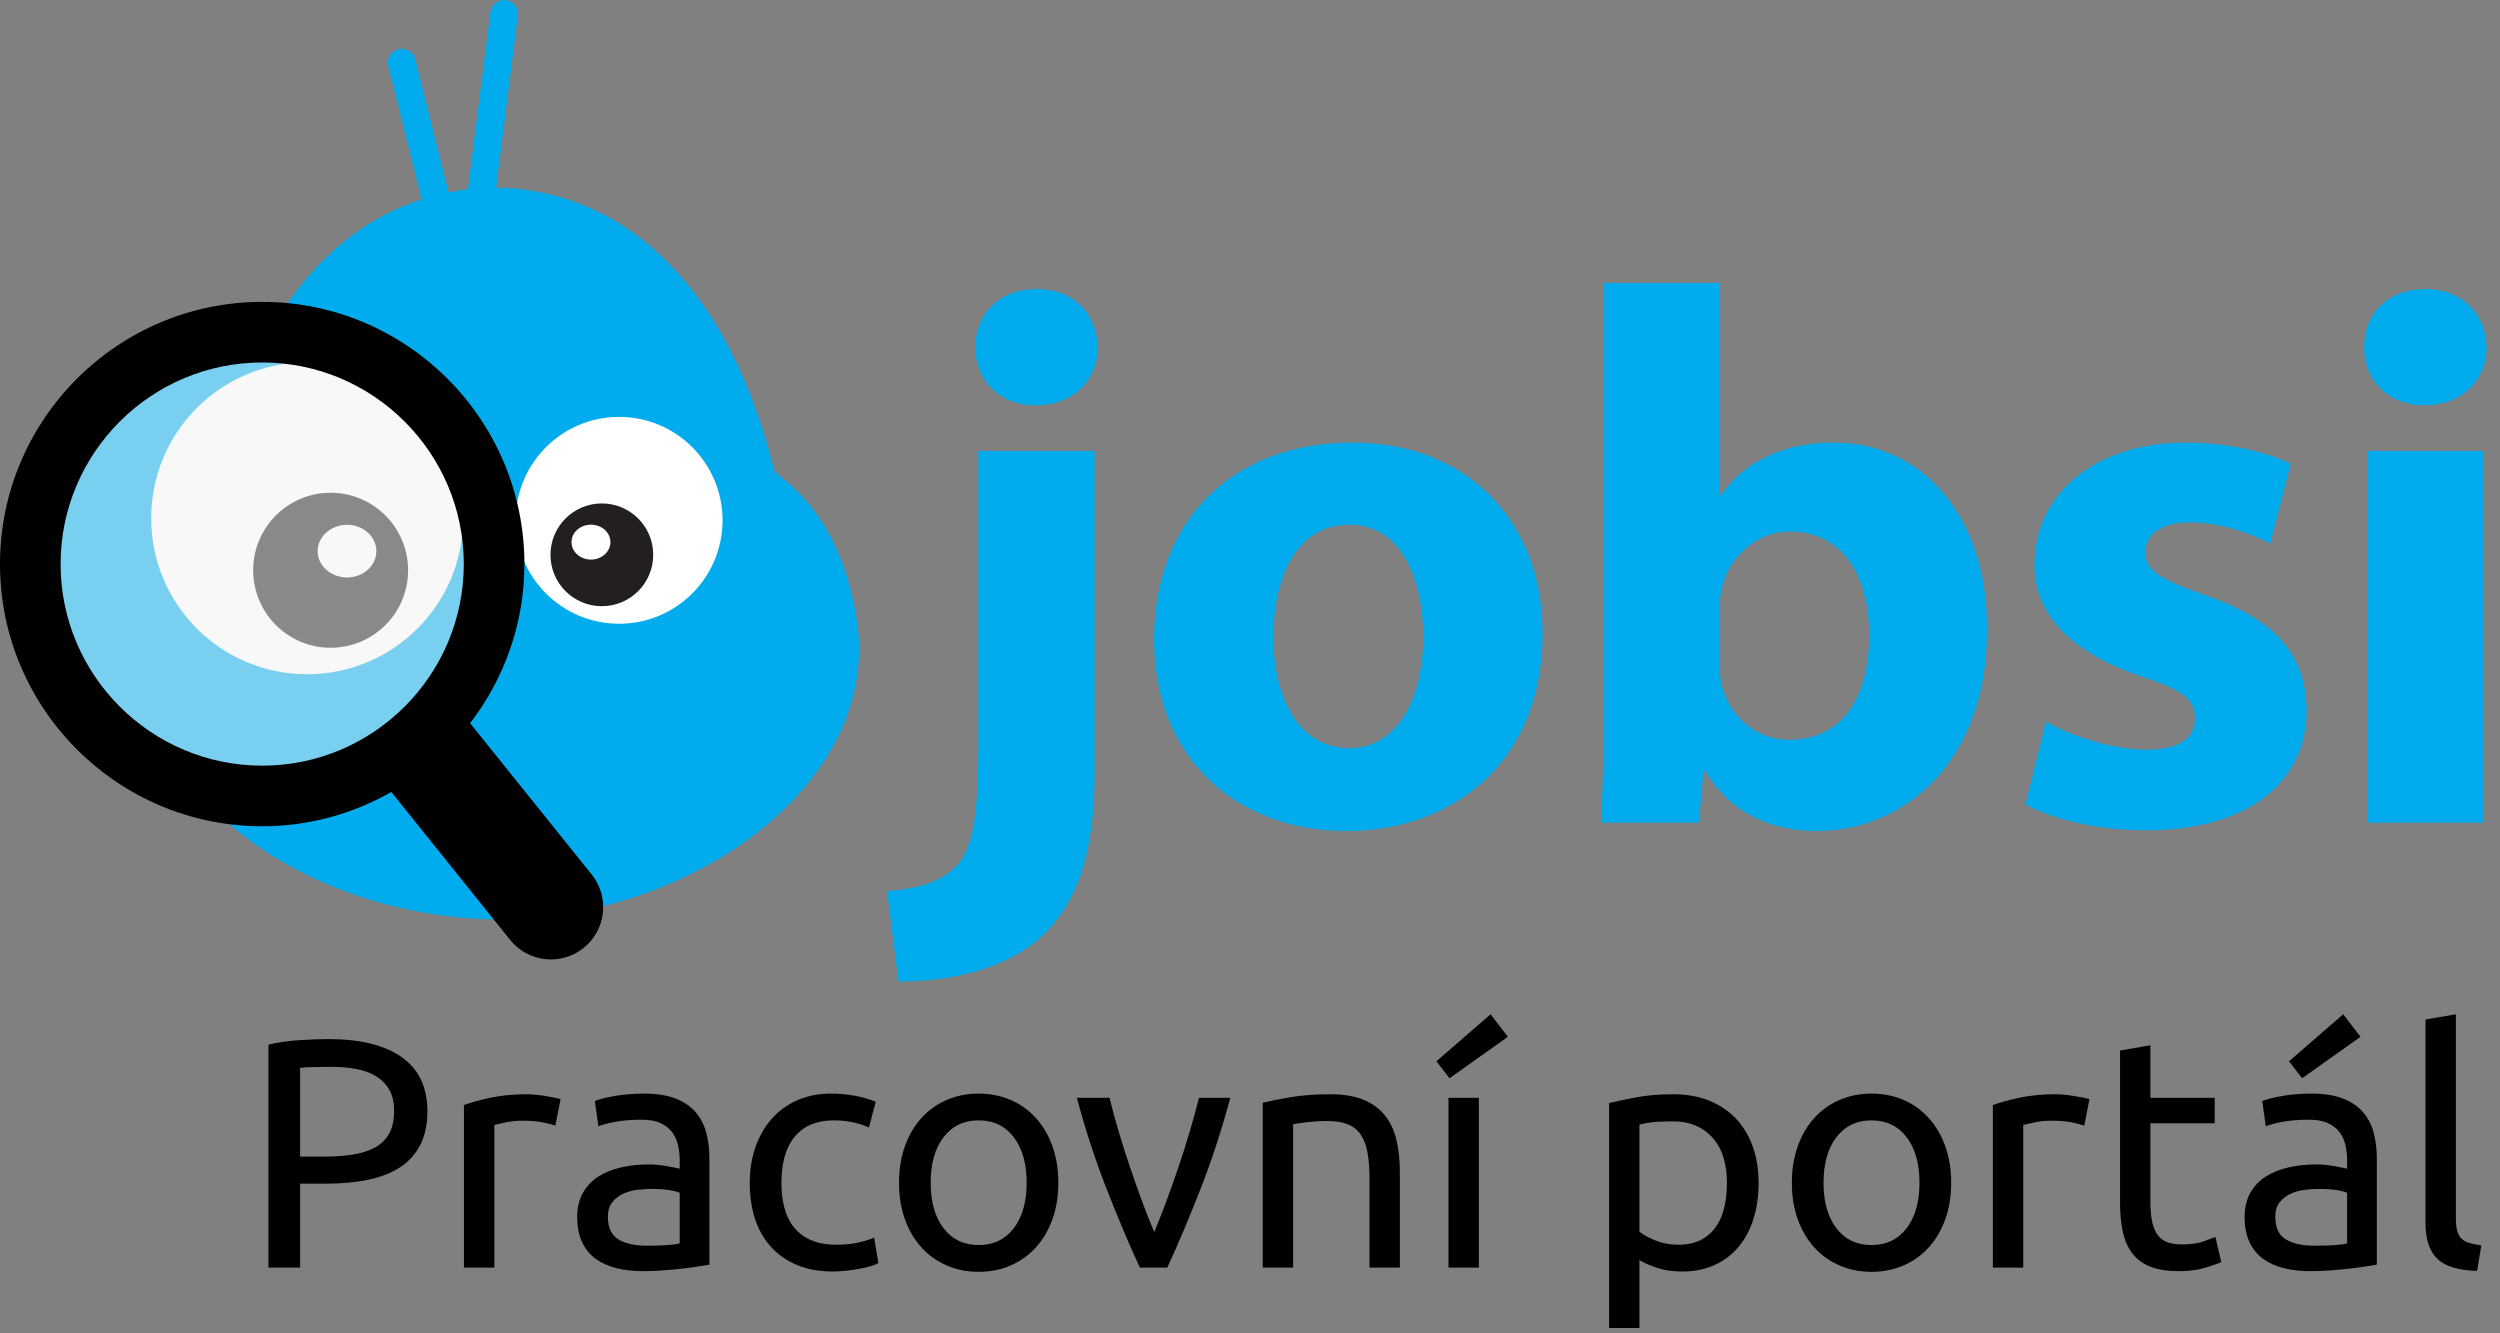
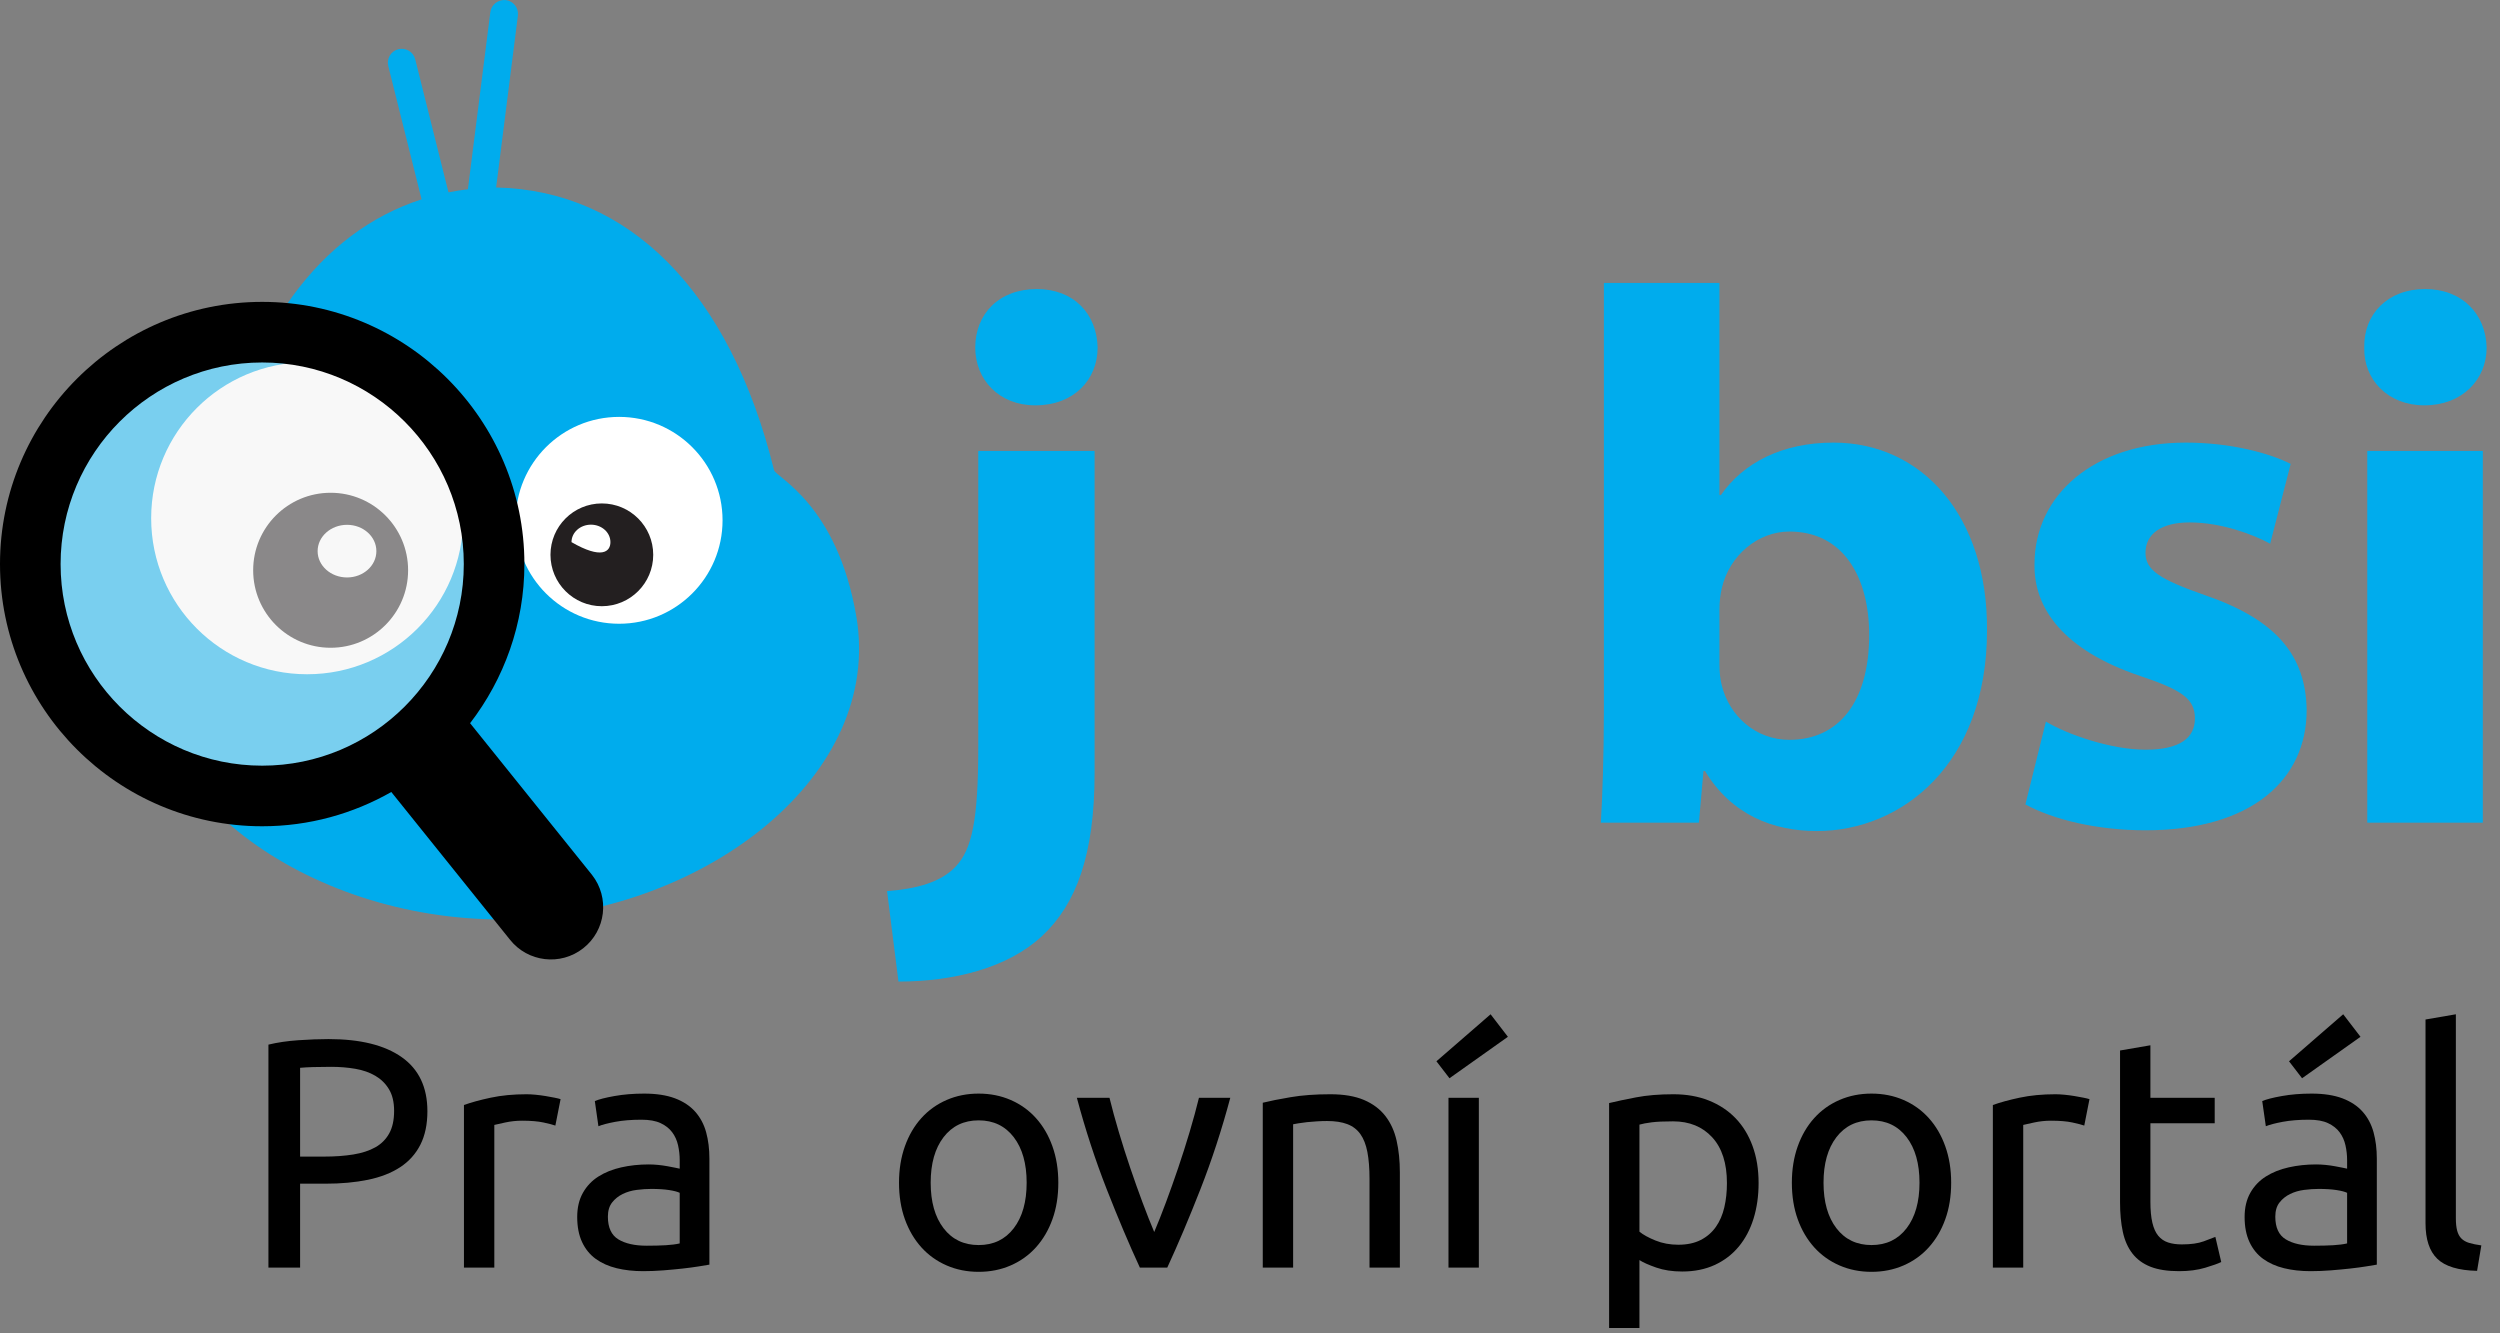
<svg xmlns="http://www.w3.org/2000/svg" xmlns:ns1="http://www.serif.com/" width="100%" height="100%" viewBox="0 0 180 96" version="1.1" xml:space="preserve" style="fill-rule:evenodd;clip-rule:evenodd;stroke-linejoin:round;stroke-miterlimit:2;">
  <rect x="0" y="0" width="180" height="96" fill="#808080" stroke="none" />
  <g transform="matrix(1,0,0,1,-820.934,-18.459)">
    <g id="Layer-1" ns1:id="Layer 1">
      <g transform="matrix(1,0,0,1,882.592,40.249)">
        <path d="M0,22.607C-1.379,14.494 -5.802,12.57 -5.927,12.06C-9.102,-0.831 -16.408,-8.091 -25.937,-8.291L-24.37,-20.667C-24.301,-21.213 -24.689,-21.715 -25.237,-21.784C-25.775,-21.842 -26.285,-21.465 -26.354,-20.918L-27.97,-8.163C-28.442,-8.107 -28.908,-8.033 -29.367,-7.941L-31.762,-17.52C-31.896,-18.055 -32.44,-18.379 -32.975,-18.247C-33.511,-18.114 -33.836,-17.571 -33.703,-17.036L-31.303,-7.438C-38.603,-5.081 -43.89,2.03 -46.05,13.011C-46.153,13.527 -50.147,15.65 -51.139,23.82C-52.527,35.263 -39.483,44.449 -25.463,44.41L-25.463,44.421C-25.421,44.419 -25.38,44.421 -25.341,44.421C-25.248,44.419 -25.157,44.41 -25.067,44.408C-24.975,44.406 -24.884,44.41 -24.794,44.408C-24.752,44.408 -24.71,44.402 -24.671,44.402L-24.671,44.392C-10.662,43.765 1.93,33.972 0,22.607" style="fill:rgb(0,172,237);fill-rule:nonzero;" />
      </g>
      <g transform="matrix(1,0,0,1,899.963,84.918)">
        <path d="M0,-41.434C0,-39.135 -1.696,-37.274 -4.488,-37.274C-7.115,-37.274 -8.811,-39.135 -8.811,-41.434C-8.811,-43.842 -7.115,-45.648 -4.379,-45.648C-1.696,-45.648 -0.055,-43.842 0,-41.434M-15.161,-2.3C-12.972,-2.464 -11.275,-2.956 -10.235,-4.051C-9.031,-5.31 -8.593,-7.444 -8.593,-12.753L-8.593,-33.99L-0.219,-33.99L-0.219,-10.783C-0.219,-4.927 -1.532,-1.369 -3.995,0.93C-6.458,3.229 -10.345,4.214 -14.34,4.214L-15.161,-2.3Z" style="fill:rgb(0,172,237);fill-rule:nonzero;" />
      </g>
      <g transform="matrix(1,0,0,1,912.621,64.338)">
-         <path d="M0,-0.055C0,4.543 1.916,7.991 5.474,7.991C8.702,7.991 10.782,4.761 10.782,-0.055C10.782,-4.051 9.25,-8.101 5.474,-8.101C1.478,-8.101 0,-3.996 0,-0.055M19.376,-0.328C19.376,9.468 12.425,13.957 5.254,13.957C-2.572,13.957 -8.593,8.812 -8.593,0.164C-8.593,-8.484 -2.901,-14.012 5.692,-14.012C13.902,-14.012 19.376,-8.374 19.376,-0.328" style="fill:rgb(0,172,237);fill-rule:nonzero;" />
-       </g>
+         </g>
      <g transform="matrix(1,0,0,1,944.733,50.819)">
        <path d="M0,15.489C0,16.036 0.055,16.529 0.164,16.967C0.712,19.211 2.627,20.908 5.035,20.908C8.593,20.908 10.782,18.171 10.782,13.355C10.782,9.195 8.922,5.911 5.035,5.911C2.791,5.911 0.712,7.608 0.164,10.016C0.055,10.509 0,11.001 0,11.549L0,15.489ZM-8.538,26.874C-8.429,25.122 -8.319,21.893 -8.319,18.883L-8.319,-11.987L0,-11.987L0,3.284L0.109,3.284C1.696,0.985 4.488,-0.493 8.21,-0.493C14.614,-0.493 19.321,4.816 19.266,13.026C19.266,22.659 13.136,27.476 7.006,27.476C3.886,27.476 0.876,26.326 -1.04,23.152L-1.149,23.152L-1.478,26.874L-8.538,26.874Z" style="fill:rgb(0,172,237);fill-rule:nonzero;" />
      </g>
      <g transform="matrix(1,0,0,1,968.239,58.153)">
        <path d="M0,12.26C1.532,13.19 4.707,14.285 7.17,14.285C9.688,14.285 10.728,13.409 10.728,12.041C10.728,10.673 9.906,10.016 6.787,8.976C1.259,7.115 -0.876,4.105 -0.821,0.93C-0.821,-4.051 3.448,-7.827 10.07,-7.827C13.19,-7.827 15.981,-7.116 17.624,-6.295L16.147,-0.548C14.942,-1.205 12.644,-2.08 10.345,-2.08C8.319,-2.08 7.17,-1.259 7.17,0.109C7.17,1.368 8.21,2.025 11.494,3.174C16.584,4.925 18.719,7.498 18.773,11.439C18.773,16.42 14.833,20.087 7.17,20.087C3.667,20.087 0.547,19.321 -1.477,18.226L0,12.26Z" style="fill:rgb(0,172,237);fill-rule:nonzero;" />
      </g>
      <g transform="matrix(1,0,0,1,0,-201.001)">
        <path d="M991.378,251.929L999.697,251.929L999.697,278.694L991.378,278.694L991.378,251.929ZM999.971,244.485C999.971,246.784 998.22,248.645 995.483,248.645C992.856,248.645 991.105,246.784 991.16,244.485C991.105,242.077 992.856,240.27 995.537,240.27C998.22,240.27 999.916,242.077 999.971,244.485" style="fill:rgb(0,172,237);fill-rule:nonzero;" />
      </g>
      <g transform="matrix(0,-1,-1,0,865.51,48.474)">
        <path d="M-7.448,-7.448C-11.561,-7.448 -14.895,-4.112 -14.895,-0.001C-14.895,4.112 -11.561,7.448 -7.448,7.448C-3.335,7.448 -0.001,4.112 -0.001,-0.001C-0.001,-4.112 -3.335,-7.448 -7.448,-7.448" style="fill:white;" />
      </g>
      <g transform="matrix(0,1,1,0,864.268,54.707)">
        <path d="M3.698,-3.7C5.741,-3.7 7.399,-2.044 7.399,-0.003C7.399,2.042 5.741,3.698 3.698,3.698C1.655,3.698 -0.001,2.042 -0.001,-0.003C-0.001,-2.044 1.655,-3.7 3.698,-3.7" style="fill:rgb(35,31,32);" />
      </g>
      <g transform="matrix(0.072,-0.997,-0.997,-0.072,841.702,41.788)">
        <path d="M-17.529,-16.316C-26.645,-16.316 -34.034,-8.447 -34.034,1.259C-34.034,10.965 -26.645,18.833 -17.529,18.833C-8.413,18.833 -1.025,10.965 -1.023,1.26C-1.024,-8.447 -8.414,-16.315 -17.529,-16.316" style="fill:rgb(0,172,237);" />
      </g>
      <g transform="matrix(0,-1,-1,0,843.048,44.541)">
        <path d="M-11.23,-11.234C-17.435,-11.234 -22.464,-6.206 -22.464,-0C-22.464,6.203 -17.435,11.23 -11.23,11.23C-5.029,11.23 -0.001,6.203 -0.001,-0C-0.001,-6.206 -5.029,-11.234 -11.23,-11.234" style="fill:white;" />
      </g>
      <g transform="matrix(0,-1,-1,0,844.74,53.94)">
        <path d="M-5.578,-5.578C-8.658,-5.578 -11.158,-3.079 -11.158,0.001C-11.158,3.08 -8.658,5.578 -5.578,5.578C-2.496,5.578 0.002,3.08 0.002,0.001C0.002,-3.079 -2.496,-5.578 -5.578,-5.578" style="fill:rgb(35,31,32);" />
      </g>
      <g transform="matrix(0,-1,-1,0,845.918,56.026)">
        <path d="M-2.115,-2.115C-3.162,-2.115 -4.01,-1.17 -4.01,-0.003C-4.01,1.164 -3.162,2.115 -2.115,2.115C-1.068,2.115 -0.22,1.164 -0.22,-0.003C-0.22,-1.17 -1.068,-2.115 -2.115,-2.115" style="fill:white;" />
      </g>
      <g transform="matrix(0,1,1,0,863.482,56.09)">
-         <path d="M1.403,-1.4C2.096,-1.4 2.659,-0.773 2.659,0C2.659,0.775 2.096,1.403 1.403,1.403C0.708,1.403 0.145,0.775 0.145,0C0.145,-0.773 0.708,-1.4 1.403,-1.4" style="fill:white;" />
+         <path d="M1.403,-1.4C2.659,0.775 2.096,1.403 1.403,1.403C0.708,1.403 0.145,0.775 0.145,0C0.145,-0.773 0.708,-1.4 1.403,-1.4" style="fill:white;" />
      </g>
      <g opacity="0.5">
        <g transform="matrix(0.072,-0.997,-0.997,-0.072,842.104,43.076)">
          <path d="M-16.14,-15.02C-24.532,-15.02 -31.334,-7.777 -31.336,1.161C-31.335,10.097 -24.532,17.341 -16.14,17.341C-7.747,17.341 -0.943,10.097 -0.944,1.161C-0.941,-7.776 -7.747,-15.021 -16.14,-15.02" style="fill:rgb(242,241,241);" />
        </g>
      </g>
      <g transform="matrix(1,0,0,1,825.297,69.139)">
        <path d="M0,-10.066C0,-18.07 6.512,-24.582 14.515,-24.582C22.519,-24.582 29.03,-18.07 29.03,-10.066C29.03,-2.062 22.519,4.448 14.515,4.448C6.512,4.448 0,-2.062 0,-10.066M38.258,12.307L29.484,1.391C31.925,-1.791 33.394,-5.756 33.394,-10.066C33.394,-20.476 24.925,-28.945 14.515,-28.945C4.106,-28.945 -4.363,-20.476 -4.363,-10.066C-4.363,0.342 4.106,8.811 14.515,8.811C17.895,8.811 21.063,7.907 23.811,6.344L32.348,16.969C33.634,18.6 36.001,18.879 37.633,17.592C39.265,16.305 39.545,13.94 38.258,12.307" />
      </g>
      <g transform="matrix(1,0,0,1,844.774,107.727)">
        <path d="M0,-12.456C-0.972,-12.456 -1.716,-12.433 -2.233,-12.386L-2.233,-5.993L-0.517,-5.993C0.266,-5.993 0.971,-6.043 1.598,-6.145C2.225,-6.248 2.753,-6.42 3.185,-6.663C3.615,-6.906 3.948,-7.239 4.183,-7.662C4.418,-8.085 4.536,-8.625 4.536,-9.283C4.536,-9.91 4.414,-10.427 4.171,-10.834C3.928,-11.242 3.6,-11.567 3.185,-11.81C2.769,-12.053 2.287,-12.221 1.739,-12.315C1.19,-12.409 0.611,-12.456 0,-12.456M-0.188,-14.454C2.099,-14.454 3.858,-14.019 5.088,-13.149C6.318,-12.28 6.933,-10.983 6.933,-9.26C6.933,-8.32 6.765,-7.517 6.428,-6.851C6.091,-6.185 5.605,-5.644 4.971,-5.229C4.336,-4.814 3.564,-4.512 2.656,-4.324C1.747,-4.136 0.72,-4.042 -0.423,-4.042L-2.233,-4.042L-2.233,1.998L-4.513,1.998L-4.513,-14.055C-3.871,-14.211 -3.154,-14.317 -2.362,-14.372C-1.571,-14.426 -0.846,-14.454 -0.188,-14.454" style="fill-rule:nonzero;" />
      </g>
      <g transform="matrix(1,0,0,1,858.852,109.725)">
        <path d="M0,-12.48C0.188,-12.48 0.403,-12.468 0.646,-12.445C0.889,-12.421 1.128,-12.39 1.363,-12.351C1.598,-12.312 1.813,-12.272 2.009,-12.233C2.205,-12.194 2.35,-12.159 2.444,-12.127L2.068,-10.224C1.896,-10.286 1.61,-10.361 1.21,-10.447C0.811,-10.533 0.297,-10.576 -0.329,-10.576C-0.737,-10.576 -1.14,-10.533 -1.54,-10.447C-1.939,-10.361 -2.202,-10.302 -2.327,-10.271L-2.327,0L-4.513,0L-4.513,-11.705C-3.996,-11.893 -3.354,-12.069 -2.585,-12.233C-1.818,-12.398 -0.956,-12.48 0,-12.48" style="fill-rule:nonzero;" />
      </g>
      <g transform="matrix(1,0,0,1,867.499,99.031)">
        <path d="M0,9.119C0.517,9.119 0.975,9.107 1.375,9.084C1.774,9.06 2.107,9.017 2.374,8.954L2.374,5.311C2.217,5.233 1.962,5.167 1.61,5.112C1.257,5.057 0.83,5.03 0.329,5.03C0,5.03 -0.349,5.053 -0.717,5.1C-1.085,5.147 -1.422,5.245 -1.728,5.394C-2.033,5.543 -2.288,5.746 -2.492,6.005C-2.695,6.264 -2.797,6.604 -2.797,7.027C-2.797,7.811 -2.546,8.355 -2.045,8.661C-1.543,8.966 -0.862,9.119 0,9.119M-0.188,-1.833C0.689,-1.833 1.43,-1.719 2.033,-1.493C2.636,-1.265 3.122,-0.944 3.49,-0.529C3.858,-0.113 4.121,0.38 4.277,0.952C4.434,1.524 4.512,2.155 4.512,2.844L4.512,10.482C4.324,10.514 4.062,10.556 3.725,10.612C3.388,10.666 3.008,10.717 2.585,10.764C2.162,10.811 1.704,10.854 1.21,10.893C0.717,10.932 0.227,10.952 -0.259,10.952C-0.948,10.952 -1.583,10.882 -2.163,10.741C-2.742,10.599 -3.244,10.376 -3.667,10.071C-4.09,9.765 -4.419,9.362 -4.654,8.861C-4.889,8.359 -5.006,7.756 -5.006,7.051C-5.006,6.377 -4.869,5.797 -4.595,5.311C-4.321,4.826 -3.949,4.434 -3.479,4.137C-3.009,3.839 -2.46,3.619 -1.833,3.478C-1.207,3.337 -0.549,3.267 0.141,3.267C0.36,3.267 0.587,3.279 0.822,3.302C1.058,3.326 1.281,3.357 1.492,3.396C1.704,3.435 1.888,3.471 2.044,3.502C2.201,3.534 2.311,3.557 2.374,3.572L2.374,2.961C2.374,2.601 2.334,2.244 2.256,1.892C2.178,1.539 2.037,1.226 1.833,0.952C1.629,0.678 1.351,0.458 0.999,0.294C0.646,0.129 0.188,0.047 -0.376,0.047C-1.097,0.047 -1.728,0.098 -2.268,0.2C-2.809,0.302 -3.212,0.408 -3.479,0.517L-3.737,-1.293C-3.455,-1.418 -2.985,-1.54 -2.327,-1.657C-1.669,-1.775 -0.956,-1.833 -0.188,-1.833" style="fill-rule:nonzero;" />
      </g>
      <g transform="matrix(1,0,0,1,880.909,97.198)">
-         <path d="M0,12.809C-0.987,12.809 -1.853,12.652 -2.597,12.339C-3.341,12.025 -3.968,11.587 -4.477,11.022C-4.986,10.458 -5.367,9.788 -5.617,9.013C-5.868,8.238 -5.993,7.38 -5.993,6.439C-5.993,5.499 -5.856,4.638 -5.582,3.854C-5.308,3.071 -4.92,2.393 -4.418,1.821C-3.917,1.249 -3.302,0.803 -2.573,0.481C-1.845,0.161 -1.034,0 -0.141,0C0.407,0 0.956,0.047 1.504,0.141C2.053,0.235 2.578,0.384 3.079,0.587L2.585,2.444C2.256,2.288 1.876,2.162 1.446,2.068C1.015,1.974 0.556,1.927 0.071,1.927C-1.151,1.927 -2.088,2.311 -2.738,3.079C-3.388,3.847 -3.713,4.967 -3.713,6.439C-3.713,7.098 -3.639,7.701 -3.49,8.249C-3.341,8.798 -3.106,9.268 -2.785,9.66C-2.464,10.051 -2.053,10.353 -1.551,10.564C-1.05,10.776 -0.438,10.882 0.282,10.882C0.862,10.882 1.387,10.827 1.857,10.717C2.327,10.608 2.695,10.49 2.961,10.365L3.267,12.198C3.142,12.276 2.961,12.351 2.727,12.421C2.492,12.492 2.225,12.554 1.927,12.609C1.629,12.664 1.312,12.711 0.976,12.75C0.638,12.789 0.313,12.809 0,12.809" style="fill-rule:nonzero;" />
-       </g>
+         </g>
      <g transform="matrix(1,0,0,1,894.853,103.615)">
        <path d="M0,-0.001C0,-1.379 -0.31,-2.472 -0.929,-3.28C-1.548,-4.086 -2.39,-4.49 -3.455,-4.49C-4.521,-4.49 -5.363,-4.086 -5.982,-3.28C-6.601,-2.472 -6.91,-1.379 -6.91,-0.001C-6.91,1.378 -6.601,2.471 -5.982,3.278C-5.363,4.085 -4.521,4.488 -3.455,4.488C-2.39,4.488 -1.548,4.085 -0.929,3.278C-0.31,2.471 0,1.378 0,-0.001M2.28,-0.001C2.28,0.971 2.139,1.848 1.856,2.631C1.575,3.415 1.179,4.088 0.669,4.653C0.16,5.217 -0.447,5.651 -1.152,5.957C-1.857,6.263 -2.625,6.416 -3.455,6.416C-4.286,6.416 -5.053,6.263 -5.758,5.957C-6.463,5.651 -7.071,5.217 -7.58,4.653C-8.089,4.088 -8.485,3.415 -8.767,2.631C-9.049,1.848 -9.19,0.971 -9.19,-0.001C-9.19,-0.957 -9.049,-1.83 -8.767,-2.622C-8.485,-3.413 -8.089,-4.09 -7.58,-4.654C-7.071,-5.219 -6.463,-5.653 -5.758,-5.959C-5.053,-6.265 -4.286,-6.417 -3.455,-6.417C-2.625,-6.417 -1.857,-6.265 -1.152,-5.959C-0.447,-5.653 0.16,-5.219 0.669,-4.654C1.179,-4.09 1.575,-3.413 1.856,-2.622C2.139,-1.83 2.28,-0.957 2.28,-0.001" style="fill-rule:nonzero;" />
      </g>
      <g transform="matrix(1,0,0,1,909.514,109.725)">
        <path d="M0,-12.222C-0.611,-9.934 -1.328,-7.741 -2.15,-5.641C-2.973,-3.541 -3.769,-1.661 -4.536,0L-6.51,0C-7.278,-1.661 -8.073,-3.541 -8.896,-5.641C-9.718,-7.741 -10.435,-9.934 -11.046,-12.222L-8.696,-12.222C-8.508,-11.454 -8.285,-10.636 -8.026,-9.766C-7.768,-8.896 -7.494,-8.035 -7.204,-7.18C-6.914,-6.326 -6.62,-5.5 -6.322,-4.701C-6.024,-3.902 -5.743,-3.189 -5.476,-2.562C-5.21,-3.189 -4.928,-3.902 -4.63,-4.701C-4.333,-5.5 -4.039,-6.326 -3.749,-7.18C-3.459,-8.035 -3.185,-8.896 -2.926,-9.766C-2.667,-10.636 -2.444,-11.454 -2.256,-12.222L0,-12.222Z" style="fill-rule:nonzero;" />
      </g>
      <g transform="matrix(1,0,0,1,911.853,109.114)">
        <path d="M0,-11.258C0.501,-11.383 1.167,-11.516 1.998,-11.657C2.828,-11.799 3.784,-11.869 4.865,-11.869C5.836,-11.869 6.643,-11.732 7.286,-11.458C7.928,-11.183 8.441,-10.8 8.825,-10.306C9.209,-9.812 9.479,-9.221 9.636,-8.531C9.792,-7.842 9.871,-7.082 9.871,-6.252L9.871,0.611L7.686,0.611L7.686,-5.781C7.686,-6.534 7.634,-7.176 7.533,-7.709C7.431,-8.241 7.262,-8.673 7.027,-9.002C6.792,-9.331 6.479,-9.57 6.087,-9.718C5.695,-9.867 5.209,-9.942 4.63,-9.942C4.395,-9.942 4.152,-9.934 3.901,-9.918C3.651,-9.903 3.412,-9.883 3.185,-9.86C2.958,-9.836 2.753,-9.808 2.574,-9.777C2.393,-9.746 2.264,-9.722 2.186,-9.707L2.186,0.611L0,0.611L0,-11.258Z" style="fill-rule:nonzero;" />
      </g>
      <g transform="matrix(1,0,0,1,0,-116.751)">
        <path d="M927.411,226.476L925.225,226.476L925.225,214.254L927.411,214.254L927.411,226.476ZM929.503,209.859L925.296,212.844L924.356,211.622L928.257,208.238L929.503,209.859Z" style="fill-rule:nonzero;" />
      </g>
      <g transform="matrix(1,0,0,1,945.273,107.681)">
        <path d="M0,-4.043C0,-5.468 -0.353,-6.565 -1.058,-7.334C-1.763,-8.101 -2.703,-8.485 -3.878,-8.485C-4.536,-8.485 -5.049,-8.461 -5.417,-8.415C-5.786,-8.367 -6.08,-8.313 -6.299,-8.25L-6.299,-0.541C-6.032,-0.321 -5.648,-0.11 -5.147,0.094C-4.646,0.297 -4.097,0.399 -3.502,0.399C-2.875,0.399 -2.338,0.286 -1.892,0.059C-1.445,-0.168 -1.081,-0.482 -0.799,-0.882C-0.517,-1.281 -0.313,-1.751 -0.188,-2.292C-0.062,-2.833 0,-3.416 0,-4.043M2.28,-4.043C2.28,-3.118 2.158,-2.264 1.916,-1.481C1.672,-0.697 1.316,-0.024 0.846,0.54C0.376,1.104 -0.2,1.543 -0.881,1.856C-1.563,2.169 -2.342,2.327 -3.22,2.327C-3.925,2.327 -4.548,2.232 -5.088,2.044C-5.629,1.856 -6.032,1.676 -6.299,1.504L-6.299,6.393L-8.484,6.393L-8.484,-9.801C-7.967,-9.926 -7.321,-10.064 -6.545,-10.212C-5.77,-10.361 -4.873,-10.436 -3.854,-10.436C-2.914,-10.436 -2.068,-10.287 -1.316,-9.989C-0.564,-9.691 0.079,-9.268 0.611,-8.72C1.144,-8.171 1.555,-7.501 1.845,-6.71C2.135,-5.919 2.28,-5.03 2.28,-4.043" style="fill-rule:nonzero;" />
      </g>
      <g transform="matrix(1,0,0,1,959.138,103.615)">
        <path d="M0,-0.001C0,-1.379 -0.31,-2.472 -0.929,-3.28C-1.548,-4.086 -2.39,-4.49 -3.455,-4.49C-4.521,-4.49 -5.363,-4.086 -5.982,-3.28C-6.601,-2.472 -6.91,-1.379 -6.91,-0.001C-6.91,1.378 -6.601,2.471 -5.982,3.278C-5.363,4.085 -4.521,4.488 -3.455,4.488C-2.39,4.488 -1.548,4.085 -0.929,3.278C-0.31,2.471 0,1.378 0,-0.001M2.28,-0.001C2.28,0.971 2.139,1.848 1.856,2.631C1.575,3.415 1.179,4.088 0.669,4.653C0.16,5.217 -0.447,5.651 -1.152,5.957C-1.857,6.263 -2.625,6.416 -3.455,6.416C-4.286,6.416 -5.053,6.263 -5.758,5.957C-6.463,5.651 -7.071,5.217 -7.58,4.653C-8.089,4.088 -8.485,3.415 -8.767,2.631C-9.049,1.848 -9.19,0.971 -9.19,-0.001C-9.19,-0.957 -9.049,-1.83 -8.767,-2.622C-8.485,-3.413 -8.089,-4.09 -7.58,-4.654C-7.071,-5.219 -6.463,-5.653 -5.758,-5.959C-5.053,-6.265 -4.286,-6.417 -3.455,-6.417C-2.625,-6.417 -1.857,-6.265 -1.152,-5.959C-0.447,-5.653 0.16,-5.219 0.669,-4.654C1.179,-4.09 1.575,-3.413 1.856,-2.622C2.139,-1.83 2.28,-0.957 2.28,-0.001" style="fill-rule:nonzero;" />
      </g>
      <g transform="matrix(1,0,0,1,968.933,109.725)">
        <path d="M0,-12.48C0.188,-12.48 0.403,-12.468 0.646,-12.445C0.889,-12.421 1.128,-12.39 1.363,-12.351C1.598,-12.312 1.813,-12.272 2.009,-12.233C2.205,-12.194 2.35,-12.159 2.444,-12.127L2.068,-10.224C1.896,-10.286 1.61,-10.361 1.21,-10.447C0.811,-10.533 0.297,-10.576 -0.329,-10.576C-0.737,-10.576 -1.14,-10.533 -1.54,-10.447C-1.939,-10.361 -2.202,-10.302 -2.327,-10.271L-2.327,0L-4.513,0L-4.513,-11.705C-3.996,-11.893 -3.354,-12.069 -2.585,-12.233C-1.818,-12.398 -0.956,-12.48 0,-12.48" style="fill-rule:nonzero;" />
      </g>
      <g transform="matrix(1,0,0,1,975.763,106.199)">
        <path d="M0,-8.696L4.63,-8.696L4.63,-6.863L0,-6.863L0,-1.222C0,-0.611 0.047,-0.106 0.141,0.294C0.235,0.694 0.376,1.007 0.564,1.234C0.752,1.461 0.987,1.622 1.269,1.716C1.551,1.81 1.88,1.857 2.256,1.857C2.914,1.857 3.443,1.783 3.843,1.634C4.242,1.485 4.52,1.379 4.677,1.316L5.1,3.126C4.88,3.236 4.497,3.373 3.948,3.537C3.4,3.702 2.773,3.784 2.068,3.784C1.237,3.784 0.552,3.679 0.012,3.467C-0.529,3.255 -0.964,2.938 -1.293,2.515C-1.622,2.092 -1.853,1.571 -1.986,0.952C-2.12,0.333 -2.186,-0.383 -2.186,-1.198L-2.186,-12.104L0,-12.48L0,-8.696Z" style="fill-rule:nonzero;" />
      </g>
      <g transform="matrix(1,0,0,1,990.89,108.361)">
        <path d="M0,-15.253L-4.207,-12.268L-5.147,-13.49L-1.246,-16.875L0,-15.253ZM-3.337,-0.211C-2.82,-0.211 -2.362,-0.223 -1.963,-0.246C-1.563,-0.27 -1.23,-0.313 -0.964,-0.376L-0.964,-4.019C-1.121,-4.097 -1.375,-4.163 -1.728,-4.218C-2.08,-4.273 -2.507,-4.3 -3.009,-4.3C-3.337,-4.3 -3.687,-4.277 -4.054,-4.23C-4.423,-4.183 -4.76,-4.085 -5.065,-3.936C-5.371,-3.787 -5.625,-3.584 -5.829,-3.325C-6.033,-3.066 -6.134,-2.726 -6.134,-2.303C-6.134,-1.519 -5.884,-0.975 -5.382,-0.67C-4.881,-0.364 -4.2,-0.211 -3.337,-0.211M-3.525,-11.163C-2.648,-11.163 -1.908,-11.049 -1.305,-10.823C-0.702,-10.595 -0.216,-10.274 0.153,-9.859C0.521,-9.443 0.783,-8.95 0.94,-8.378C1.096,-7.806 1.175,-7.175 1.175,-6.486L1.175,1.152C0.987,1.184 0.725,1.226 0.388,1.282C0.05,1.336 -0.329,1.387 -0.752,1.434C-1.175,1.481 -1.634,1.524 -2.127,1.563C-2.621,1.602 -3.111,1.622 -3.596,1.622C-4.286,1.622 -4.92,1.552 -5.5,1.411C-6.08,1.269 -6.581,1.046 -7.004,0.741C-7.427,0.435 -7.756,0.032 -7.991,-0.469C-8.226,-0.971 -8.344,-1.574 -8.344,-2.279C-8.344,-2.953 -8.207,-3.533 -7.933,-4.019C-7.659,-4.504 -7.286,-4.896 -6.816,-5.193C-6.346,-5.491 -5.798,-5.711 -5.171,-5.852C-4.544,-5.993 -3.886,-6.063 -3.197,-6.063C-2.978,-6.063 -2.75,-6.051 -2.515,-6.028C-2.28,-6.004 -2.057,-5.973 -1.845,-5.934C-1.634,-5.895 -1.45,-5.859 -1.293,-5.828C-1.136,-5.796 -1.026,-5.773 -0.964,-5.758L-0.964,-6.369C-0.964,-6.729 -1.003,-7.086 -1.082,-7.438C-1.16,-7.791 -1.301,-8.104 -1.504,-8.378C-1.708,-8.652 -1.986,-8.872 -2.339,-9.036C-2.691,-9.201 -3.149,-9.283 -3.714,-9.283C-4.435,-9.283 -5.065,-9.232 -5.605,-9.13C-6.146,-9.028 -6.55,-8.922 -6.816,-8.813L-7.075,-10.623C-6.792,-10.748 -6.322,-10.87 -5.665,-10.987C-5.006,-11.105 -4.293,-11.163 -3.525,-11.163" style="fill-rule:nonzero;" />
      </g>
      <g transform="matrix(1,0,0,1,999.284,91.487)">
        <path d="M0,18.473C-1.348,18.442 -2.303,18.152 -2.867,17.603C-3.432,17.056 -3.713,16.202 -3.713,15.042L-3.713,0.376L-1.528,0L-1.528,14.689C-1.528,15.05 -1.497,15.348 -1.434,15.582C-1.371,15.817 -1.269,16.005 -1.128,16.146C-0.987,16.287 -0.799,16.393 -0.564,16.464C-0.329,16.534 -0.04,16.593 0.306,16.64L0,18.473Z" style="fill-rule:nonzero;" />
      </g>
    </g>
  </g>
</svg>